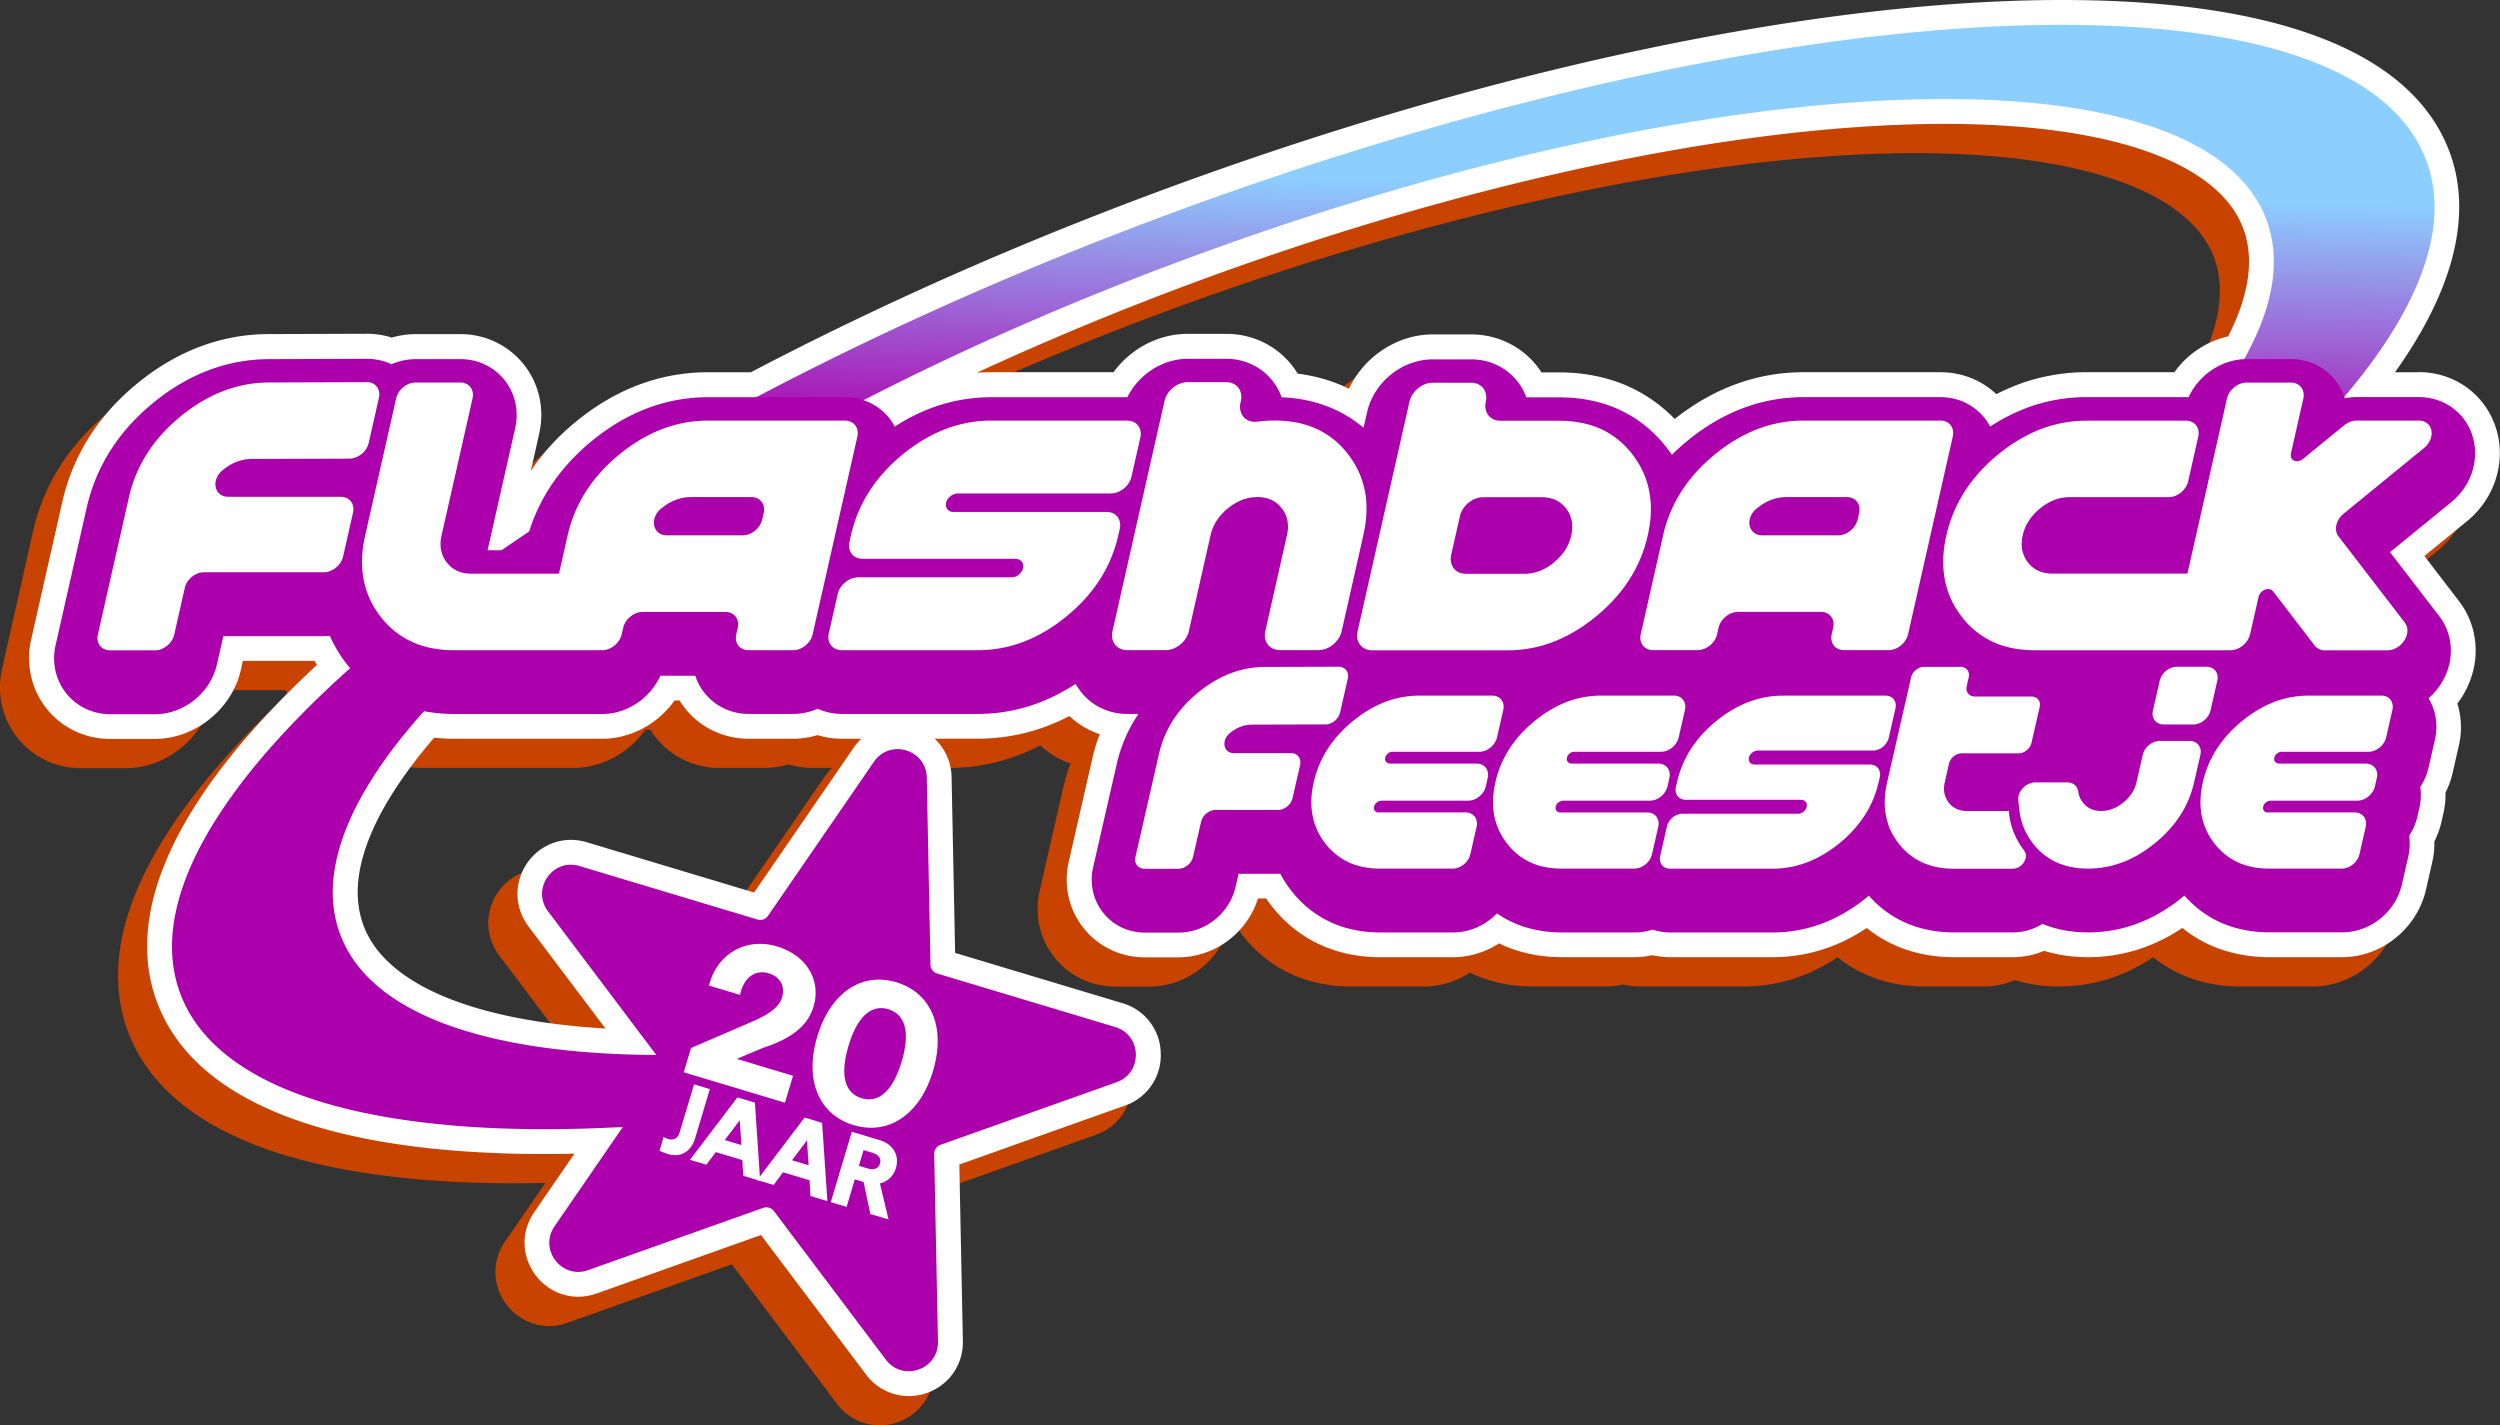
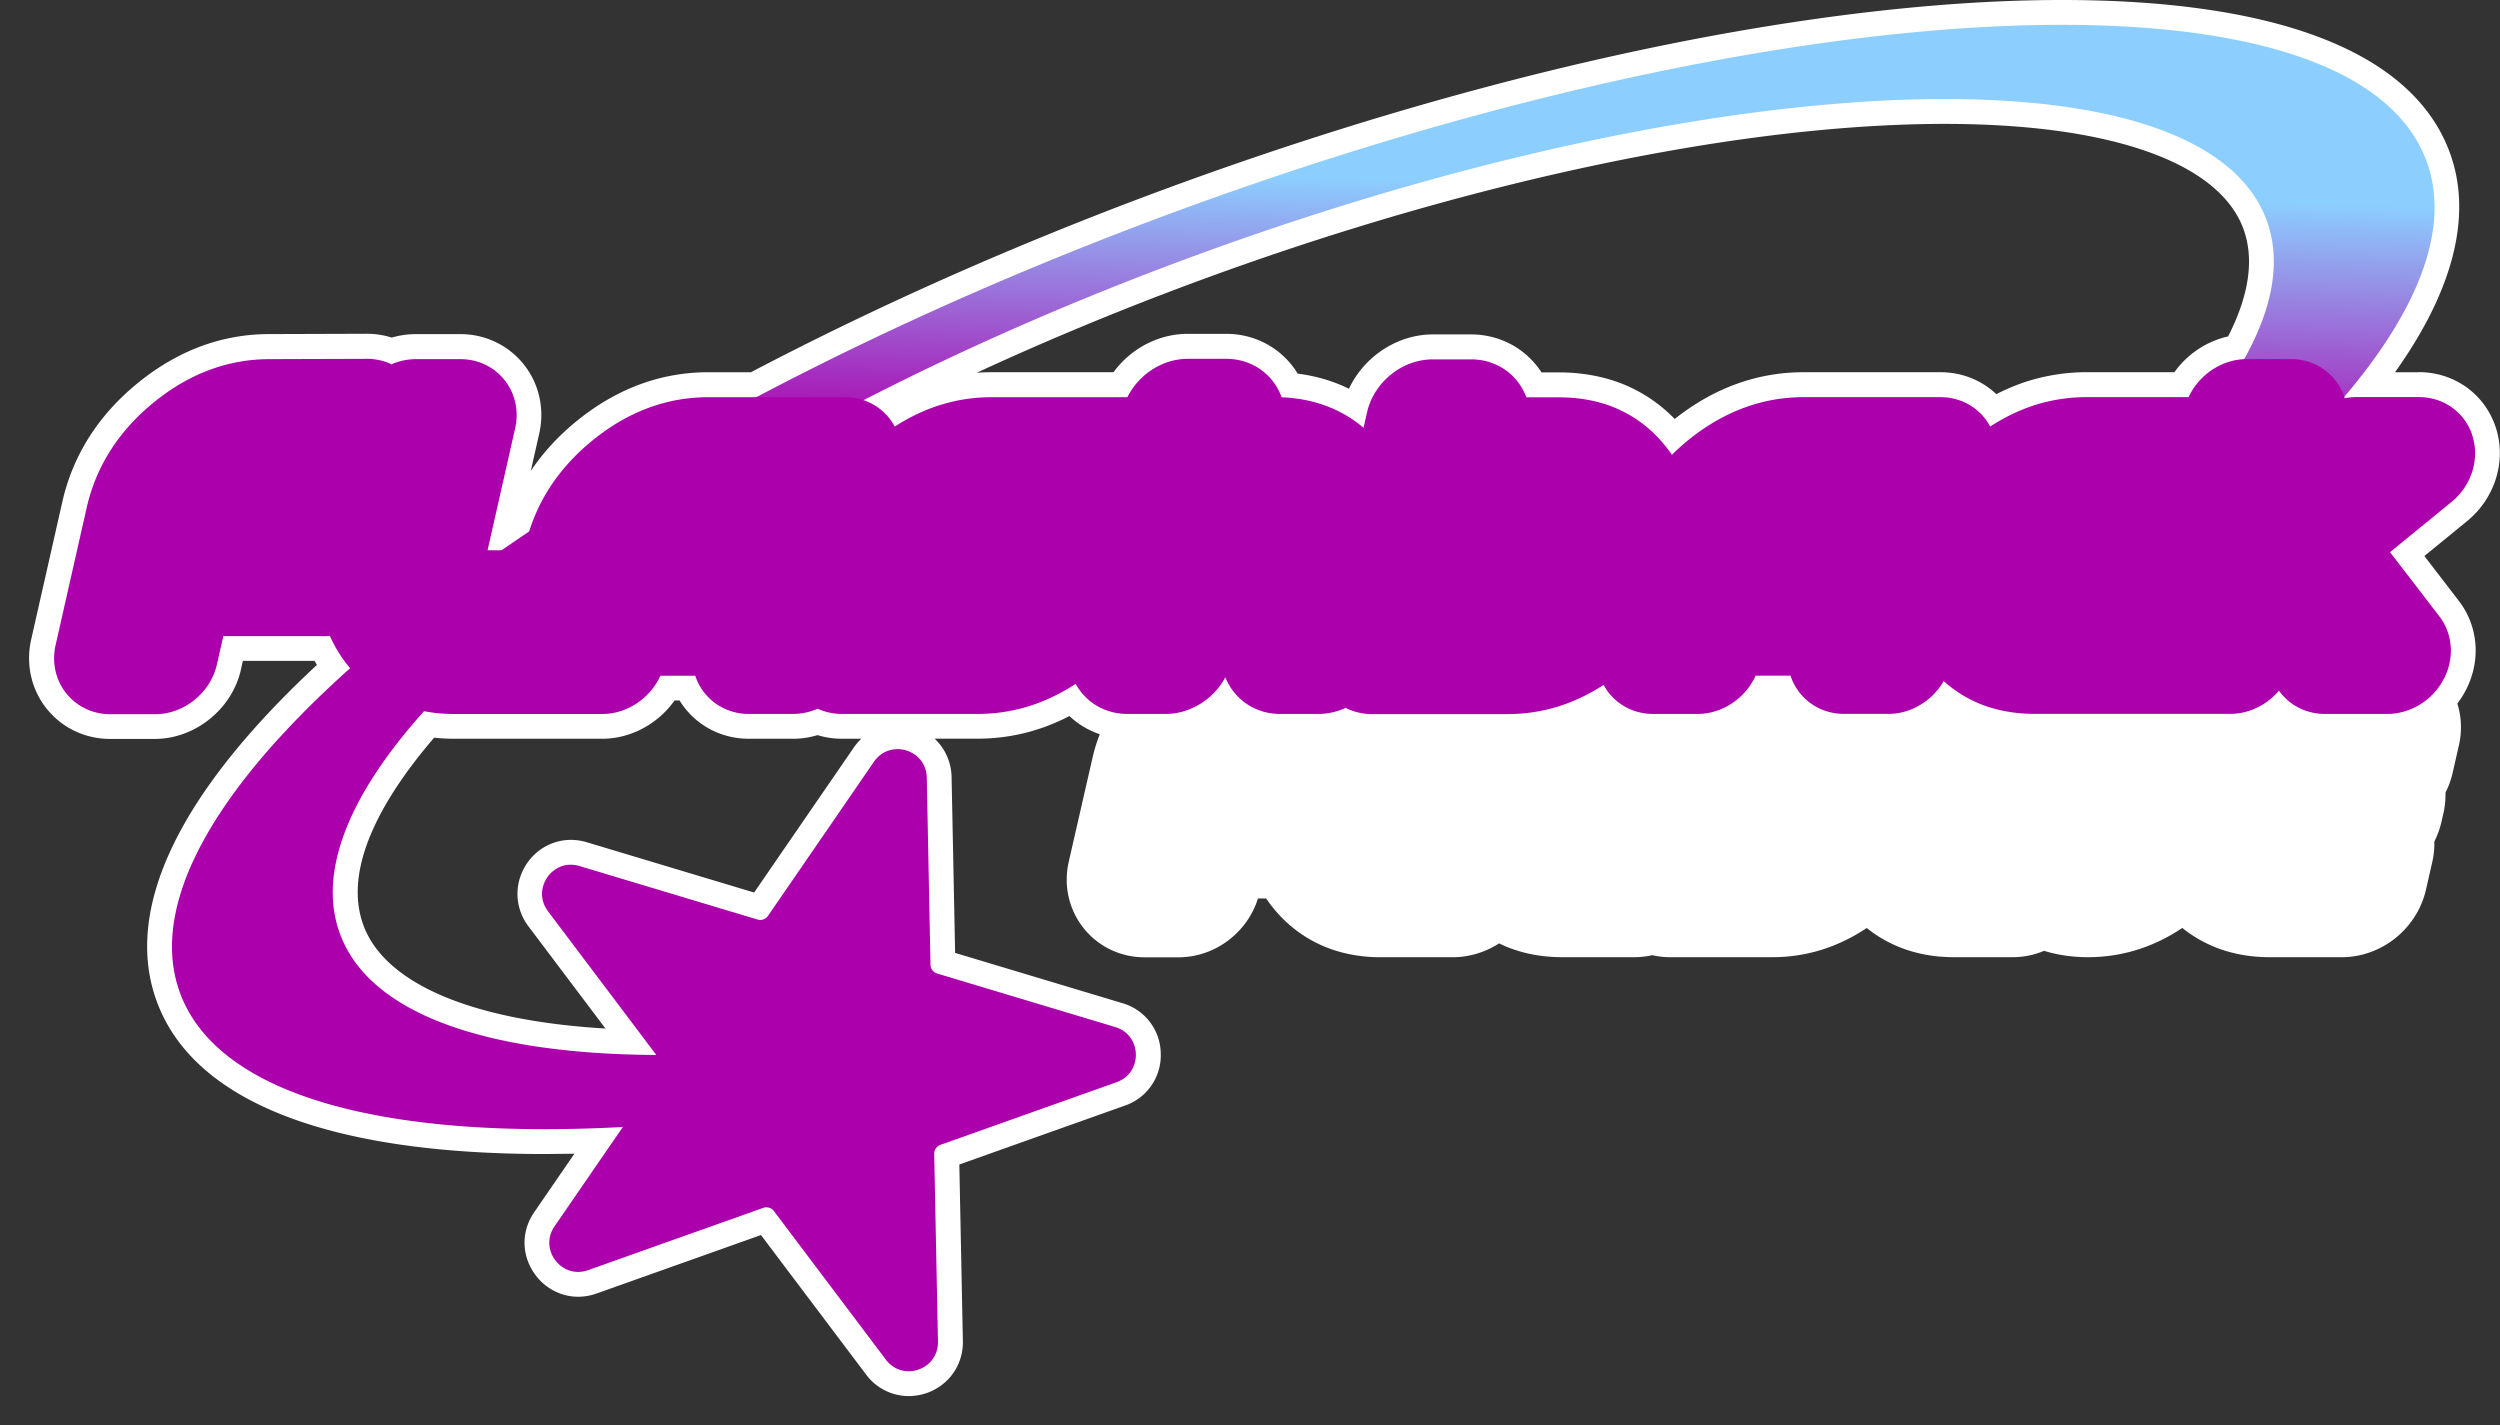
<svg xmlns="http://www.w3.org/2000/svg" width="221" height="126" fill="none">
  <rect width="100%" height="100%" fill="#333333" stroke="none" />
  <g clip-path="url(#B)">
-     <path d="M211.243 35.487h-2.106c5.195-7.274 6.868-13.933 4.838-19.435-3.253-8.813-15.112-13.471-34.292-13.471-7.173 0-15.204.667-23.869 1.981-17.319 2.628-36.611 7.773-55.787 14.874-12.733 4.718-24.916 10.115-36.225 16.051h-3.779c-4.204 0-8.124 1.459-11.65 4.336-1.609 1.314-2.957 2.781-4.032 4.393l.746-3.307c.493-2.178-.004-4.409-1.368-6.117-1.356-1.696-3.398-2.673-5.604-2.673h-3.964c-.71 0-1.416.104-2.106.305a7.21 7.21 0 0 0-2.202-.337l-8.625.028c-4.188 0-8.104 1.459-11.63 4.336-3.49 2.849-5.733 6.39-6.667 10.525L.184 59.118c-.493 2.178.004 4.409 1.368 6.117 1.352 1.696 3.398 2.673 5.604 2.673h3.964c3.546 0 6.816-2.628 7.602-6.113l.177-.788h6.334a10.43 10.43 0 0 0 .213.358c-12.26 11.381-17.15 21.65-14.153 29.768 3.254 8.813 15.112 13.472 34.292 13.472l2.62-.028-3.554 5.172c-1.019 1.483-1.135 3.315-.301 4.899s2.439 2.572 4.188 2.572a4.91 4.91 0 0 0 1.617-.281l14.542-5.173 9.299 12.338A4.69 4.69 0 0 0 77.762 126a4.84 4.84 0 0 0 3.446-1.447 4.72 4.72 0 0 0 1.336-3.416l-.313-15.609 14.643-5.208a4.69 4.69 0 0 0 3.161-4.606 4.69 4.69 0 0 0-3.386-4.445l-14.791-4.445-.313-15.545a4.75 4.75 0 0 0-1.5-3.392h3.803c2.836 0 5.56-.671 8.116-2.001.766.727 1.681 1.27 2.68 1.608a14.89 14.89 0 0 0-.65 2.122l-2.09 9.143c-.477 2.09 0 4.232 1.312 5.876 1.304 1.64 3.269 2.58 5.392 2.58h2.989c3.209 0 6.078-2.154 7.032-5.201h.726c.137.201.277.398.426.591 1.336 1.736 3.032 3.01 5.038 3.786h.012l.065.028c1.412.523 2.94.788 4.553.788h6.394c1.449 0 2.881-.434 4.104-1.226a10.16 10.16 0 0 0 .935.41h.012l.064.028c1.408.523 2.941.784 4.55.784h6.394c.53 0 1.063-.06 1.589-.177a7.01 7.01 0 0 0 1.56.177h9.059c2.977 0 5.773-.868 8.336-2.58 2.102 1.692 4.726 2.58 7.695 2.58h5.219c.947 0 1.885-.193 2.76-.563 1.215.374 2.515.563 3.879.563 2.977 0 5.777-.868 8.344-2.584.923.743 1.95 1.334 3.073 1.768h.008l.061.028c1.416.523 2.944.788 4.557.788h6.395c3.522 0 6.655-2.512 7.445-5.972l.554-2.427c.14-.607.2-1.218.184-1.829.285-.555.498-1.145.634-1.756l.169-.74c.14-.607.2-1.218.184-1.829.281-.555.498-1.145.634-1.756l.554-2.427a7.11 7.11 0 0 0-.141-3.689 7.81 7.81 0 0 0 .831-1.342c1.263-2.572.995-5.534-.698-7.732l-3.049-3.967 3.771-3.079c2.543-2.078 3.542-5.474 2.487-8.452-1.019-2.87-3.675-4.726-6.76-4.726l.008.008zm-77.987-.587c-1.396-1.748-3.502-2.753-5.781-2.753h-3.402c-3.145 0-6.077 1.977-7.401 4.803-1.388-.683-2.917-1.133-4.533-1.338-.161-.265-.337-.518-.534-.764-1.396-1.748-3.502-2.753-5.781-2.753h-3.402c-2.579 0-5.03 1.294-6.563 3.392H85.072c-.437 0-.871.016-1.304.048 6.194-2.866 12.641-5.542 19.26-7.994 19.397-7.186 39.142-11.972 55.598-13.483 3.767-.346 7.369-.522 10.711-.522 14.603 0 24.227 3.38 26.401 9.272.975 2.644.522 5.843-1.348 9.513-1.897.426-3.606 1.563-4.746 3.163h-7.742a17.59 17.59 0 0 0-5.32.824h-.012l-.052.02a17.9 17.9 0 0 0-2.615 1.101c-1.316-1.246-3.069-1.941-4.939-1.941h-12.099c-4.104 0-7.939 1.391-11.397 4.136-1.356-1.403-2.965-2.464-4.79-3.171h-.016l-.073-.032c-1.644-.607-3.442-.916-5.343-.916h-1.553c-.132-.209-.28-.41-.433-.607l-.004.004zM64.082 81.479l-14.791-4.445a4.92 4.92 0 0 0-1.396-.209c-1.793 0-3.418 1.021-4.232 2.66-.806 1.62-.626 3.529.469 4.979l6.812 9.039c-11.782-.699-19.485-3.947-21.398-9.131-1.958-5.309 2.134-11.791 6.254-16.582.582.064 1.167.097 1.745.097h13.114c2.515 0 4.93-1.314 6.391-3.384h.441c.152.245.317.482.497.707 1.356 1.7 3.402 2.677 5.612 2.677h3.939a7.42 7.42 0 0 0 2.15-.322 7.3 7.3 0 0 0 2.15.322h1.717a5.1 5.1 0 0 0-.67.788l-8.802 12.804h-.004z" fill="#c94300" />
    <path d="M213.824 32.907h-2.107c5.196-7.274 6.869-13.933 4.839-19.435C213.306 4.658 201.448 0 182.264 0c-7.173 0-15.205.667-23.87 1.981-17.318 2.628-36.611 7.773-55.786 14.874-12.734 4.718-24.917 10.116-36.226 16.051h-3.779c-4.204 0-8.124 1.459-11.65 4.336-1.609 1.314-2.957 2.781-4.032 4.393l.746-3.307c.493-2.178-.004-4.409-1.368-6.117a7.13 7.13 0 0 0-5.604-2.673h-3.963c-.71 0-1.416.105-2.106.305a7.21 7.21 0 0 0-2.202-.338l-8.625.028c-4.188 0-8.104 1.459-11.63 4.336-3.49 2.849-5.733 6.39-6.667 10.526L2.757 56.53c-.493 2.178.004 4.409 1.368 6.117 1.352 1.696 3.398 2.673 5.604 2.673h3.964c3.546 0 6.816-2.628 7.602-6.113l.177-.788h6.334a10.63 10.63 0 0 0 .213.358c-12.26 11.381-17.15 21.65-14.153 29.768 3.254 8.813 15.112 13.471 34.292 13.471l2.62-.028-3.554 5.172c-1.019 1.483-1.135 3.316-.301 4.899s2.439 2.573 4.188 2.573c.546 0 1.087-.097 1.617-.282l14.542-5.172 9.299 12.338a4.69 4.69 0 0 0 3.767 1.897c1.292 0 2.547-.527 3.446-1.447.887-.908 1.36-2.122 1.336-3.416l-.313-15.609 14.643-5.209a4.69 4.69 0 0 0 3.162-4.606 4.69 4.69 0 0 0-3.386-4.445l-14.791-4.445-.313-15.545a4.75 4.75 0 0 0-1.5-3.392h3.803c2.836 0 5.56-.671 8.116-2.001.766.727 1.681 1.27 2.68 1.608a14.9 14.9 0 0 0-.65 2.122l-2.09 9.143c-.477 2.09 0 4.232 1.312 5.876 1.304 1.64 3.269 2.58 5.391 2.58h2.989c3.209 0 6.078-2.154 7.033-5.2h.726c.136.201.276.398.425.591 1.336 1.736 3.033 3.01 5.039 3.786h.012l.064.028c1.412.522 2.94.788 4.553.788h6.395c1.448 0 2.88-.434 4.104-1.226.305.153.618.289.934.41h.012l.065.028c1.408.522 2.94.784 4.549.784h6.395c.529 0 1.063-.06 1.588-.177.51.117 1.035.177 1.561.177h9.058c2.977 0 5.773-.868 8.336-2.58 2.103 1.692 4.726 2.58 7.695 2.58h5.219a7.09 7.09 0 0 0 2.76-.563c1.216.374 2.515.563 3.879.563 2.977 0 5.777-.868 8.345-2.584.922.744 1.949 1.334 3.073 1.768h.008l.06.028c1.416.522 2.944.788 4.557.788h6.395c3.522 0 6.655-2.512 7.445-5.972l.554-2.427a7.22 7.22 0 0 0 .185-1.829 7.37 7.37 0 0 0 .633-1.756l.169-.739a7.22 7.22 0 0 0 .184-1.829c.281-.555.498-1.145.634-1.756l.554-2.427c.281-1.234.229-2.504-.14-3.689.32-.418.597-.864.83-1.342 1.264-2.572.995-5.534-.698-7.732l-3.049-3.967 3.771-3.078c2.543-2.078 3.542-5.474 2.487-8.452-1.019-2.869-3.674-4.726-6.759-4.726l.016.016zm-77.992-.591c-1.396-1.748-3.502-2.753-5.78-2.753h-3.402c-3.146 0-6.078 1.977-7.402 4.803-1.388-.683-2.916-1.133-4.533-1.338-.161-.265-.337-.519-.534-.764-1.396-1.748-3.502-2.753-5.781-2.753h-3.401c-2.58 0-5.031 1.294-6.564 3.392H87.648c-.437 0-.871.016-1.304.048 6.194-2.865 12.641-5.542 19.26-7.994 19.397-7.186 39.142-11.972 55.598-13.483 3.767-.346 7.37-.522 10.711-.522 14.603 0 24.227 3.38 26.401 9.272.975 2.644.522 5.844-1.347 9.513a8.02 8.02 0 0 0-4.746 3.163h-7.743a17.59 17.59 0 0 0-5.319.824h-.012l-.053.02a17.91 17.91 0 0 0-2.615 1.101c-1.316-1.246-3.069-1.941-4.939-1.941h-12.099c-4.104 0-7.939 1.391-11.397 4.135-1.356-1.403-2.965-2.464-4.79-3.171h-.016l-.072-.032c-1.645-.607-3.442-.916-5.344-.916h-1.552c-.133-.209-.281-.41-.434-.607l-.004.004zM66.663 78.899l-14.791-4.445a4.92 4.92 0 0 0-1.396-.209c-1.793 0-3.418 1.021-4.232 2.66-.806 1.62-.626 3.529.469 4.979l6.812 9.039c-11.782-.699-19.485-3.947-21.398-9.131-1.958-5.309 2.134-11.791 6.254-16.582.582.064 1.167.096 1.745.096H53.24c2.515 0 4.93-1.314 6.391-3.384h.441a7.22 7.22 0 0 0 .497.707c1.356 1.7 3.402 2.676 5.612 2.676h3.94c.726 0 1.444-.108 2.15-.322.694.213 1.412.322 2.15.322h1.717a5.1 5.1 0 0 0-.67.788l-8.802 12.804h-.004z" fill="#fff" />
    <path d="M98.587 90.791l-15.738-4.73a.83.83 0 0 1-.594-.784l-.329-16.534c-.048-2.492-3.257-3.456-4.67-1.403l-9.363 13.62c-.205.301-.582.43-.931.326l-15.738-4.73c-2.371-.711-4.272 2.026-2.78 4.003l9.572 12.7c-14.976-.076-25.342-3.605-27.961-10.706-2.864-7.76 4.072-18.314 17.599-29.109l-8.766-.868C21.587 65.645 12.496 78.509 15.918 87.785c3.362 9.107 18.133 12.981 39.142 11.84l-6.038 8.781c-1.408 2.05.626 4.707 2.965 3.875l15.481-5.506c.345-.121.726-.008.947.285l9.897 13.134c1.496 1.985 4.654.888 4.605-1.596l-.333-16.59c-.008-.361.217-.687.558-.807l15.565-5.534c2.33-.828 2.25-4.163-.12-4.875z" fill="#ad00ad" />
    <path d="M214.5 14.231C210.308 2.873 188.368-.346 158.722 4.151c-16.617 2.52-35.656 7.467-55.354 14.761C84.634 25.853 67.736 34.02 53.86 42.472c-5.484 3.34-10.495 6.728-14.96 10.099l8.766.868a133.67 133.67 0 0 1 7.731-5.703c12.982-8.902 30.06-17.659 49.444-24.841 20.415-7.563 40.028-12.129 56.155-13.608 21.021-1.929 36.125 1.391 39.371 10.176 3.747 10.152-9.275 25.086-31.885 39.076l5.737 2.411c28.174-16.694 44.714-34.715 40.281-46.723v.004z" fill="url(#A)" />
    <g fill="#ad00ad">
-       <path d="M214.324 61.227c-.915-1.153-2.307-1.812-3.811-1.812h-6.395c-1.288 0-2.563.197-3.795.587l-.02.008-.02.008-.614.221c-.172-.563-.445-1.093-.818-1.567-.911-1.145-2.295-1.804-3.791-1.804h-2.628c-1.906 0-3.643 1.041-4.609 2.624h-10.339a4.44 4.44 0 0 0-.561-.908c-.867-1.089-2.179-1.716-3.595-1.716h-3.241c-1.813 0-3.466 1.017-4.345 2.548h-8.103c-2.131 0-4.161.53-6.066 1.571-.911-1.001-2.203-1.571-3.599-1.571h-6.394a12.53 12.53 0 0 0-3.795.587l-.02.008-.02.008c-.759.249-1.505.575-2.227.973-.911-1.001-2.202-1.575-3.598-1.575h-6.395a12.37 12.37 0 0 0-2.852.329 4.6 4.6 0 0 0-.658-1.133c-.887-1.113-2.227-1.752-3.675-1.752l-6.495.02c-2.989 0-5.793 1.045-8.324 3.111-2.507 2.046-4.12 4.581-4.798 7.535l-2.09 9.143c-.329 1.435 0 2.898.887 4.019.886 1.113 2.227 1.752 3.675 1.752h2.989c2.387 0 4.509-1.704 5.042-4.051l.265-1.149h3.49l.193-.008a10.01 10.01 0 0 0 .931 1.451c1.087 1.411 2.463 2.448 4.092 3.079l.024.012.028.008c1.159.43 2.435.647 3.787.647h6.394c1.501 0 2.897-.643 3.904-1.684a9.18 9.18 0 0 0 1.925 1.017l.024.012.029.008c1.159.43 2.435.647 3.787.647h6.394c.554 0 1.091-.092 1.601-.253.489.165 1.011.253 1.548.253h9.059c3.001 0 5.809-1.045 8.336-3.111l.169-.145c1.865 2.13 4.453 3.251 7.526 3.251h5.219c.93 0 1.829-.273 2.603-.752 1.22.498 2.572.752 4.036.752 3.001 0 5.809-1.045 8.336-3.111l.177-.149c1.019 1.165 2.258 2.038 3.695 2.592l.024.008.024.008c1.159.43 2.435.647 3.787.647h6.394c2.512 0 4.746-1.792 5.308-4.264l.554-2.427c.14-.619.164-1.242.08-1.841.341-.526.594-1.113.738-1.744l.168-.74c.141-.619.165-1.242.081-1.841a5.41 5.41 0 0 0 .738-1.744l.553-2.427c.341-1.491.008-3.01-.918-4.172l-.004.008z" />
      <path d="M218.517 38.368c-.707-1.985-2.548-3.267-4.694-3.267h-5.496a5.42 5.42 0 0 0-1.051.105c-.181-.579-.466-1.125-.851-1.608-.938-1.178-2.363-1.853-3.907-1.853h-3.908c-2.186 0-4.228 1.386-5.138 3.364-.077 0-.153-.004-.233-.004h-8.758c-1.58 0-3.149.241-4.657.719l-.02.008-.02.008c-1.328.438-2.62 1.065-3.856 1.869-.14-.261-.296-.518-.485-.751-.939-1.174-2.359-1.849-3.899-1.849h-12.1c-3.686 0-7.14 1.294-10.262 3.846a20.17 20.17 0 0 0-1.388 1.25 9.98 9.98 0 0 0-.437-.603c-1.304-1.688-2.948-2.922-4.89-3.673l-.028-.012-.028-.012c-1.4-.518-2.945-.78-4.586-.78h-2.896c-.189-.514-.457-.997-.802-1.431-.975-1.226-2.46-1.925-4.068-1.925h-3.402c-2.708 0-5.207 2.013-5.809 4.682l-.309 1.366c-1.962-1.664-4.417-2.584-7.245-2.697-.189-.53-.461-1.029-.819-1.475-.974-1.226-2.459-1.925-4.067-1.925h-3.402c-2.251 0-4.349 1.391-5.344 3.392H87.651c-3.029 0-5.897.876-8.557 2.6a4.99 4.99 0 0 0-.485-.751c-.939-1.173-2.359-1.849-3.899-1.849H62.61c-3.687 0-7.141 1.294-10.262 3.846-3.101 2.532-5.091 5.663-5.913 9.308l-.084.378h-3.249l2.439-10.791c.345-1.523 0-3.078-.943-4.26-.935-1.173-2.355-1.845-3.891-1.845h-3.964a5.38 5.38 0 0 0-2.134.454c-.662-.314-1.404-.482-2.17-.482h-.016l-8.601.028c-3.675 0-7.129 1.294-10.25 3.842-3.101 2.532-5.091 5.663-5.913 9.308L4.914 57.032c-.345 1.523 0 3.078.943 4.26.935 1.174 2.355 1.845 3.891 1.845h3.964c2.547 0 4.898-1.893 5.464-4.401l.566-2.5h8.902c.172 0 .345-.012.514-.028.377.856.858 1.672 1.448 2.435 2.259 2.926 5.552 4.473 9.528 4.473h13.114c2.19 0 4.236-1.399 5.131-3.384h3.081c.181.55.457 1.069.826 1.531.939 1.173 2.359 1.849 3.899 1.849h3.939a5.42 5.42 0 0 0 2.158-.462c.658.301 1.384.462 2.138.462h12.015c3.065 0 5.965-.896 8.653-2.66a5.2 5.2 0 0 0 .489.735c.975 1.226 2.459 1.925 4.068 1.925h3.402c2.194 0 4.252-1.322 5.275-3.243.185.47.438.916.763 1.318.974 1.226 2.459 1.925 4.067 1.925h3.402c.835 0 1.649-.193 2.395-.535.718.358 1.521.551 2.359.551h11.931a15.4 15.4 0 0 0 4.658-.719l.02-.008.02-.008c1.32-.434 2.599-1.057 3.827-1.849.136.249.285.49.465.719.939 1.173 2.359 1.849 3.9 1.849h3.939c2.19 0 4.236-1.398 5.131-3.384h3.081a4.9 4.9 0 0 0 .826 1.531c.939 1.173 2.359 1.849 3.9 1.849h3.939c2.006 0 3.888-1.174 4.878-2.898a11.19 11.19 0 0 0 3.422 2.098l.024.012.029.008c1.4.518 2.94.78 4.585.78h17.274c1.661 0 3.242-.8 4.301-2.05l.096.125c.939 1.226 2.387 1.929 3.968 1.929h5.504c2.122 0 4.112-1.262 5.07-3.219.891-1.812.711-3.89-.465-5.422l-4.353-5.659 5.424-4.429c1.83-1.491 2.552-3.91 1.805-6.012l.009-.004z" />
    </g>
    <g fill="#fff">
-       <path d="M32.422 33.783l-8.601.028c-2.792 0-5.4.993-7.831 2.978s-3.96 4.377-4.593 7.17L8.652 56.092c-.173.772.309 1.399 1.079 1.399h3.964c.77 0 1.537-.627 1.709-1.399l.927-4.107c.172-.772.939-1.399 1.709-1.399h10.583c.77 0 1.537-.627 1.709-1.399l.875-3.87c.172-.772-.309-1.399-1.079-1.399h-9.961c-1.216 0-1.544-1.479-.494-2.347.008-.008.016-.012.024-.02.802-.655 1.661-.981 2.584-.981l8.609-.028c.77 0 1.533-.627 1.705-1.399l.899-3.971c.176-.772-.309-1.399-1.083-1.399l.012.008zm42.279 3.396H62.602c-2.792 0-5.4.993-7.831 2.978s-3.959 4.377-4.593 7.17l-.766 3.384h-7.767c-.923 0-1.641-.334-2.154-.997s-.666-1.459-.457-2.383l2.74-12.117c.172-.772-.309-1.399-1.079-1.399H36.73c-.77 0-1.536.627-1.709 1.399l-2.74 12.117c-.634 2.797-.181 5.188 1.352 7.17s3.695 2.978 6.487 2.978h13.114c.778 0 1.549-.631 1.725-1.407l.128-.567c.177-.78.947-1.407 1.725-1.407h7.317c.778 0 1.264.631 1.087 1.407l-.128.567c-.176.78.313 1.407 1.087 1.407h3.939c.778 0 1.549-.631 1.725-1.407l3.952-17.478c.176-.78-.313-1.407-1.087-1.407l-.004-.008zm-7.321 8.737c-.176.78-.947 1.407-1.725 1.407h-6.716c-1.227 0-1.556-1.491-.497-2.363.008-.008.016-.012.024-.02.814-.663 1.681-.997 2.608-.997h5.348c.778 0 1.264.631 1.087 1.407l-.128.567zm51.79-5.763c-1.532-1.985-3.695-2.978-6.487-2.978-.509 0-1.019.032-1.52.1-1.031.137-1.729-.671-1.501-1.684l.028-.129c.209-.928-.369-1.68-1.295-1.68h-3.402c-.927 0-1.846.752-2.054 1.68L98.345 55.79c-.209.928.369 1.68 1.296 1.68h3.402c.927 0 1.845-.751 2.054-1.68l1.914-8.468c.208-.924.722-1.72 1.536-2.383s1.681-.997 2.608-.997 1.64.334 2.154.997.666 1.459.457 2.383l-1.913 8.468c-.209.928.369 1.68 1.295 1.68h3.402c.927 0 1.846-.751 2.054-1.68l1.914-8.468c.269-1.194.345-2.323.225-3.384-.181-1.399-.706-2.66-1.577-3.79l.004.004zm21.905-2.415c-.975-.362-2.062-.543-3.254-.543h-5.179c-.926 0-1.504-.751-1.296-1.68s-.369-1.68-1.295-1.68h-3.402c-.927 0-1.846.752-2.054 1.68l-4.586 20.295c-.208.928.369 1.68 1.296 1.68h11.931a11.5 11.5 0 0 0 3.498-.543c1.509-.494 2.953-1.306 4.333-2.435 2.427-1.985 3.959-4.373 4.593-7.17s.181-5.184-1.352-7.17c-.87-1.129-1.949-1.941-3.229-2.435h-.004zm-3.707 11.988c-.814.667-1.685.997-2.608.997h-5.179c-.926 0-1.504-.751-1.295-1.68l.77-3.408c.208-.928 1.131-1.68 2.054-1.68h5.179c.923 0 1.641.334 2.154.997s.666 1.459.457 2.383-.722 1.72-1.536 2.383l.004.008zm34.171-12.547H159.44c-2.792 0-5.4.993-7.831 2.978s-3.96 4.377-4.593 7.17l-1.974 8.737c-.177.78.313 1.407 1.087 1.407h3.94c.778 0 1.548-.631 1.725-1.407l.128-.567c.176-.78.947-1.407 1.725-1.407h7.317c.779 0 1.264.631 1.087 1.407l-.128.567c-.176.78.313 1.407 1.087 1.407h3.94c.778 0 1.548-.631 1.725-1.407l3.951-17.478c.177-.78-.313-1.407-1.087-1.407zm-7.321 8.737c-.177.78-.947 1.407-1.725 1.407h-6.716c-1.227 0-1.556-1.491-.497-2.363.008-.008.016-.012.024-.02.814-.663 1.681-.997 2.607-.997h5.348c.778 0 1.264.631 1.087 1.407l-.128.567zm48.369 9.123l-5.861-7.62c-.43-.559-.225-1.459.457-2.013l7.093-5.795c1.099-.896.81-2.431-.458-2.431h-5.496c-.377 0-.774.149-1.099.418l-3.634 2.97c-.534.434-1.208.129-1.068-.49l1.092-4.831c.176-.788-.313-1.427-1.1-1.427h-3.907c-.786 0-1.569.639-1.745 1.427l-3.494 15.461h-11.911c-.947 0-1.677-.334-2.19-.997s-.666-1.459-.458-2.383.722-1.72 1.537-2.383 1.681-.997 2.607-.997h8.758c.778 0 1.548-.631 1.725-1.407l.891-3.947c.176-.78-.313-1.407-1.088-1.407h-8.757c-1.192 0-2.359.181-3.498.543-1.509.494-2.953 1.306-4.333 2.435-2.431 1.985-3.959 4.377-4.593 7.17s-.181 5.188 1.352 7.17a7.35 7.35 0 0 0 3.229 2.435c.975.362 2.062.543 3.253.543h17.275c.786 0 1.568-.639 1.745-1.427l.746-3.291c.14-.615.955-.924 1.288-.486l3.671 4.787c.204.269.533.422.914.422h5.504c1.268 0 2.247-1.531 1.557-2.431l-.004-.016zM99.661 37.179H87.646c-2.792 0-5.4.993-7.831 2.978s-3.96 4.377-4.593 7.17l-.128.579c-.184.824.329 1.491 1.151 1.491h13.503c.433 0 .762.313.702.748-.068.486-.542.892-1.015.892H75.872c-.822 0-1.641.667-1.825 1.491l-.782 3.46c-.184.824.329 1.491 1.151 1.491h12.015c2.792 0 5.4-.993 7.831-2.978s3.959-4.373 4.593-7.17l.132-.583c.184-.824-.329-1.491-1.151-1.491H84.272c-.477 0-.766-.406-.614-.892.136-.434.606-.744 1.039-.744H98.2c.822 0 1.641-.667 1.825-1.491l.782-3.452c.185-.824-.329-1.491-1.151-1.491l.004-.008zm9.419 29.398h5.039c.582 0 .943.47.81 1.053l-.666 2.918c-.132.583-.71 1.053-1.291 1.053h-5.508c-.582 0-1.16.47-1.292 1.053l-.706 3.094a1.4 1.4 0 0 1-1.292 1.053h-2.989c-.581 0-.942-.47-.81-1.053l2.09-9.143c.481-2.106 1.641-3.91 3.474-5.405s3.803-2.242 5.909-2.242l6.483-.02c.582 0 .947.47.815 1.053l-.682 2.994c-.133.579-.71 1.053-1.288 1.053l-6.491.02c-.694 0-1.344.245-1.95.74-.008.004-.012.012-.02.016-.794.655-.549 1.768.369 1.768l-.004-.004zm81.855-1.081h2.628c.682 0 1.107.551.951 1.234l-.55 2.411a9.31 9.31 0 0 1-.991 2.548c-.614 1.053-1.44 2.005-2.483 2.853-1.834 1.495-3.803 2.243-5.909 2.243s-3.731-.748-4.883-2.243a5.77 5.77 0 0 1-1.179-2.853l-.104-.936c-.085-.78.678-1.587 1.5-1.587h2.848c.53 0 .895.354.963.852a1.87 1.87 0 0 0 .385.908c.393.51.935.764 1.633.764s1.352-.249 1.966-.752 1.003-1.101 1.159-1.796l.55-2.411c.156-.683.834-1.234 1.512-1.234h.004zm-.618-2.689l.602-2.632c.156-.683.834-1.234 1.512-1.234h2.628c.682 0 1.107.551.951 1.234l-.602 2.632c-.156.683-.834 1.234-1.512 1.234h-2.628c-.682 0-1.107-.551-.951-1.234zm-11.393 12.367c-.722-.94-1.168-2.013-1.316-3.199-.012-.092-.012-.193-.02-.285h-3.707c-.694 0-1.235-.249-1.621-.752s-.497-1.101-.341-1.796l.369-1.624c.117-.51.626-.924 1.136-.924h5.022c.51 0 1.019-.414 1.136-.924l.726-3.171c.116-.51-.201-.924-.714-.924h-5.023c-.509 0-.83-.414-.714-.924l.177-.776c.116-.51-.201-.924-.715-.924h-3.241c-.509 0-1.019.414-1.135.924l-2.118 9.272c-.482 2.106-.149 3.91 1.006 5.405s2.781 2.242 4.883 2.242h5.219c.834 0 1.46-1.005 1.003-1.596-.004-.008-.012-.012-.016-.02l.004-.004zm-57.054-3.348c-.313 0-.498-.277-.381-.599a.73.73 0 0 1 .658-.446h7.642c.698 0 1.396-.567 1.556-1.27l.169-.739c.16-.699-.277-1.27-.975-1.27h-7.642c-.269 0-.478-.181-.454-.446.029-.322.341-.599.654-.599h7.683c.698 0 1.396-.567 1.556-1.27l.554-2.427c.16-.699-.277-1.27-.975-1.27h-6.395a8.8 8.8 0 0 0-2.639.406c-1.14.374-2.227.985-3.27 1.837-1.833 1.495-2.993 3.295-3.474 5.405s-.148 3.91 1.007 5.405c.654.848 1.464 1.463 2.431 1.837.734.273 1.553.406 2.451.406h6.395c.698 0 1.396-.567 1.556-1.27l.554-2.427c.16-.699-.277-1.27-.975-1.27h-7.682l-.004.008zm16.058 0c-.313 0-.497-.277-.381-.599.097-.265.393-.446.658-.446h7.642c.698 0 1.396-.567 1.557-1.27l.168-.739c.161-.699-.276-1.27-.974-1.27h-7.643c-.268 0-.477-.181-.453-.446.028-.322.341-.599.654-.599h7.682c.698 0 1.396-.567 1.557-1.27l.553-2.427c.161-.699-.276-1.27-.974-1.27h-6.395c-.899 0-1.777.137-2.64.406-1.139.374-2.226.985-3.269 1.837-1.834 1.495-2.993 3.295-3.474 5.405s-.149 3.91 1.007 5.405c.653.848 1.464 1.463 2.431 1.837.734.273 1.552.406 2.451.406h6.394a1.69 1.69 0 0 0 1.557-1.27l.554-2.427c.16-.699-.277-1.27-.975-1.27h-7.683l-.004.008zm62.539 0c-.313 0-.497-.277-.381-.599.097-.265.393-.446.658-.446h7.642c.699 0 1.397-.567 1.557-1.27l.169-.739c.16-.699-.277-1.27-.975-1.27h-7.643c-.268 0-.477-.181-.453-.446.028-.322.341-.599.654-.599h7.682c.698 0 1.396-.567 1.557-1.27l.554-2.427c.16-.699-.277-1.27-.975-1.27h-6.395c-.899 0-1.777.137-2.64.406-1.139.374-2.226.985-3.269 1.837-1.834 1.495-2.993 3.295-3.474 5.405s-.149 3.91 1.007 5.405c.654.848 1.464 1.463 2.431 1.837.734.273 1.552.406 2.451.406h6.394c.699 0 1.397-.567 1.557-1.27l.554-2.427c.16-.699-.277-1.27-.975-1.27h-7.683l-.004.008zm-33.776-10.332h-9.058c-2.102 0-4.072.748-5.909 2.242s-2.993 3.296-3.474 5.405l-.101.434c-.14.619.245 1.125.867 1.125h10.178c.328 0 .573.237.529.563-.052.366-.409.671-.766.671h-10.222c-.618 0-1.236.502-1.38 1.125l-.594 2.608c-.14.619.245 1.125.867 1.125h9.058c2.102 0 4.072-.747 5.909-2.242s2.993-3.296 3.475-5.405l.1-.438c.14-.619-.245-1.125-.867-1.125h-10.221c-.358 0-.574-.306-.462-.671.104-.326.458-.563.786-.563h10.178c.618 0 1.236-.502 1.38-1.125l.594-2.604c.14-.619-.245-1.125-.867-1.125zM61.085 92.644l5.436-2.343c1.508-.659 2.363-1.29 2.616-2.134.297-.989-.193-1.829-1.171-2.122-1.22-.366-2.215.354-2.547 1.905l-2.74-.824c.662-2.781 3.261-4.288 6.002-3.464 2.616.788 3.935 2.99 3.233 5.333-.501 1.676-1.946 2.817-4.433 3.625l-2.347.985 4.971 1.495-.714 2.379-8.95-2.689.646-2.15v.004zm11.168-1.029c1.163-3.878 3.932-5.699 6.984-4.782 3.069.924 4.401 3.975 3.237 7.853-1.155 3.862-3.947 5.695-7.02 4.77s-4.361-3.983-3.201-7.845v.004zm3.915 5.466c1.517.458 2.76-.651 3.534-3.223s.341-4.184-1.179-4.642c-1.5-.45-2.744.655-3.514 3.231s-.341 4.184 1.159 4.634zm-17.867 4.637l.365-1.217a1.77 1.77 0 0 0 .405.188c.457.137.855-.064.999-.55l1.284-4.284 1.396.422-1.304 4.352c-.377 1.254-1.344 1.708-2.407 1.387-.245-.073-.546-.193-.734-.298h-.004zm6.883-4.71l1.549.466.465 6.921-1.496-.45-.08-1.391-2.347-.707-.83 1.117-1.452-.434 4.192-5.522zm.357 4.216l-.148-2.194-1.32 1.752 1.468.442z" />
-       <path d="M71.126 98.793l1.549.466.465 6.92-1.496-.45-.08-1.39-2.347-.708-.83 1.118-1.452-.434 4.192-5.522zm.357 4.216l-.148-2.195-1.32 1.752 1.468.443zm3.82-2.958l2.463.739c1.195.358 1.773 1.346 1.428 2.492-.201.675-.726 1.177-1.408 1.338l.762 3.183-1.609-.482-.598-2.834-.774-.233-.73 2.436-1.396-.422 1.861-6.221v.004zm1.44 3.251c.526.157.927-.02 1.051-.438.128-.426-.108-.788-.638-.949l-.818-.245-.413 1.387.818.245z" />
-     </g>
+       </g>
  </g>
  <defs>
    <linearGradient id="A" x1="127.559" y1="15.931" x2="126.947" y2="39.803" gradientUnits="userSpaceOnUse">
      <stop stop-color="#8ccfff" />
      <stop offset="1" stop-color="#ad00ad" />
    </linearGradient>
    <clipPath id="B">
      <path fill="#fff" d="M0 0h221v126H0z" />
    </clipPath>
  </defs>
</svg>